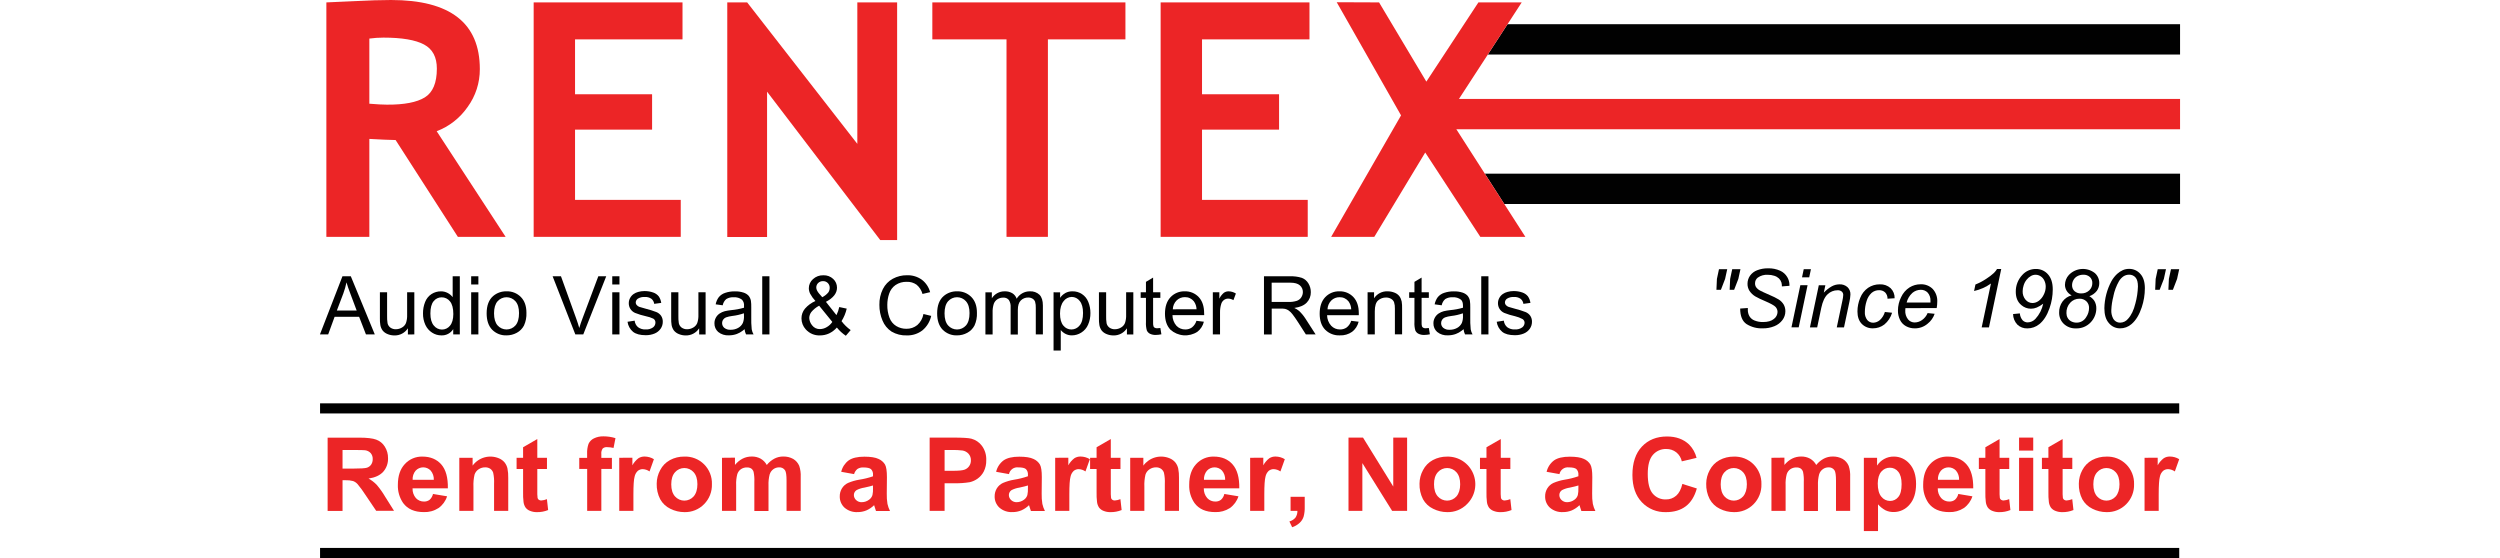
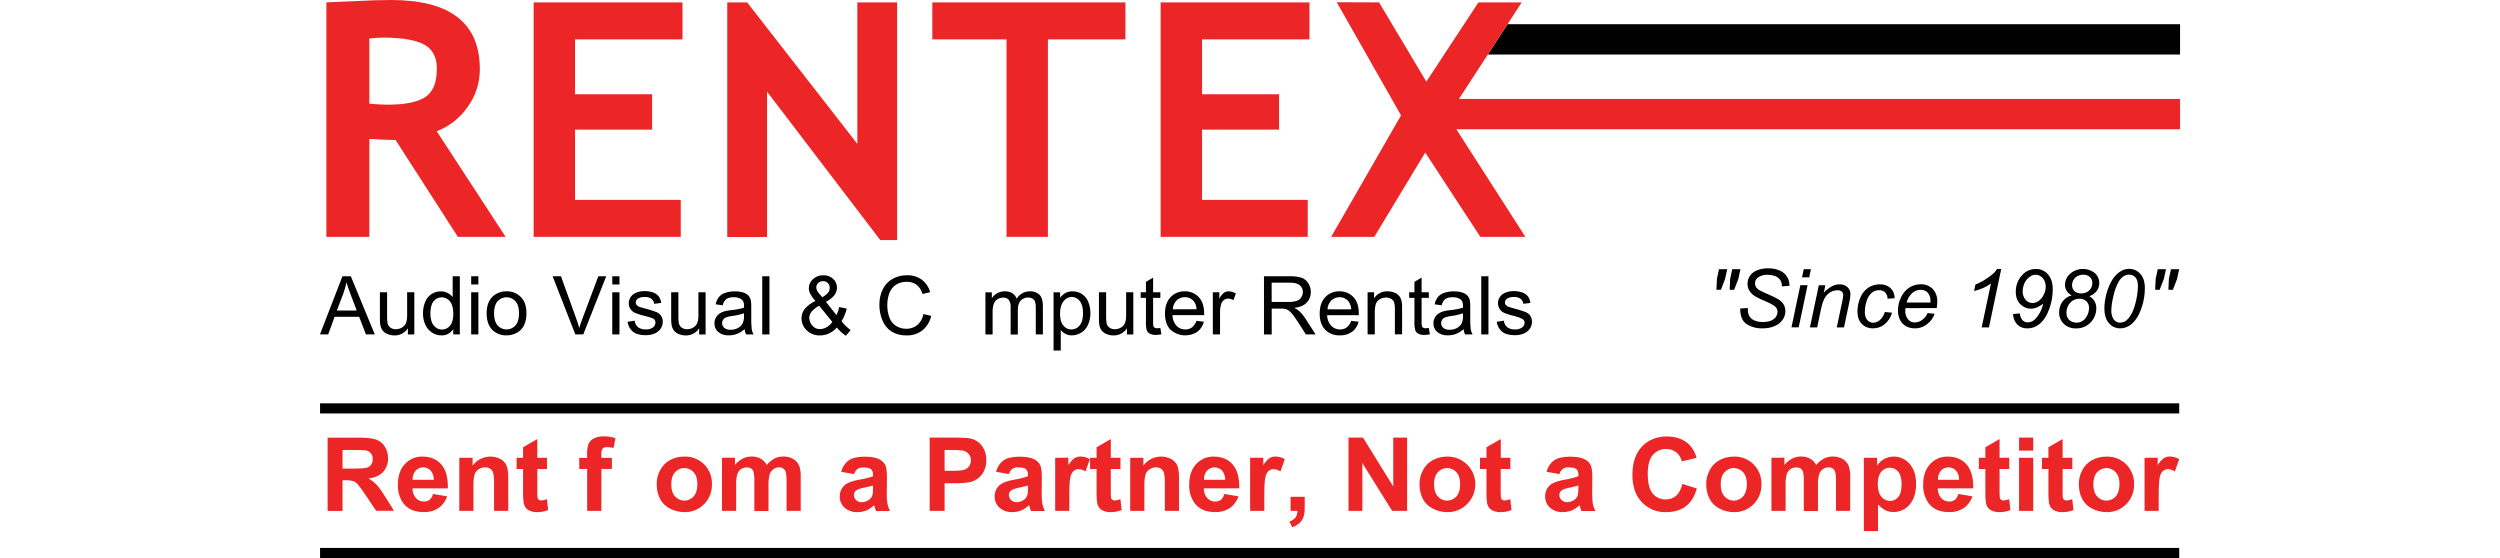
<svg xmlns="http://www.w3.org/2000/svg" width="336" height="75" viewBox="0 0 336 75" fill="none">
  <g clip-path="url(#clip0_1504_112428)">
    <path d="M199.962 7.332H293V3.256H202.611L199.962 7.332Z" fill="#010101" />
-     <path d="M202.175 27.415H293V23.343H199.562L202.175 27.415Z" fill="#010101" />
    <path d="M49.64 18.67C51.153 18.756 52.33 18.806 53.171 18.821L61.537 31.833H67.955L58.691 17.636C60.368 16.999 61.815 15.867 62.841 14.389C63.921 12.912 64.499 11.124 64.489 9.291C64.489 3.097 60.51 0 52.551 0C51.272 0 49.585 0.053 47.489 0.16C45.394 0.267 44.186 0.321 43.864 0.323V31.833H49.64V18.67ZM49.64 5.184C50.267 5.1 50.898 5.057 51.53 5.055C54.013 5.055 55.832 5.363 56.987 5.98C58.142 6.597 58.718 7.68 58.713 9.228C58.713 11.135 58.175 12.422 57.097 13.089C56.02 13.755 54.319 14.081 51.995 14.066C51.452 14.066 50.668 14.023 49.64 13.938V5.184Z" fill="#EC2526" />
    <path d="M91.493 26.864H77.286V17.422H87.641V12.669H77.286V5.292H91.729V0.323H71.724V31.833H91.493V26.864Z" fill="#EC2526" />
    <path d="M103.094 12.324L118.305 32.264H120.574V0.323H115.225V19.336L100.419 0.323H97.745V31.854H103.094V12.324Z" fill="#EC2526" />
    <path d="M135.275 31.833H140.838V5.292H151.258V0.323H125.306V5.292H135.275V31.833Z" fill="#EC2526" />
    <path d="M175.759 26.864H161.552V17.422H171.907V12.669H161.552V5.292H175.994V0.323H155.989V31.833H175.759V26.864Z" fill="#EC2526" />
    <path d="M202.611 3.256L204.516 0.323H198.698L191.701 10.97L185.346 0.323L179.656 0.3L188.3 15.508L178.908 31.833H184.706L191.551 20.498L198.954 31.833H205.01L202.175 27.415L199.562 23.344L195.733 17.375H293V13.299H196.081L199.962 7.332L202.611 3.256Z" fill="#EC2526" />
    <path d="M44.971 42.578H48.266L49.184 44.945H50.372L47.148 37.13H46.026L43 44.945H44.107L44.971 42.578ZM46.143 39.443C46.322 38.958 46.464 38.459 46.567 37.951C46.688 38.374 46.874 38.914 47.126 39.572L47.938 41.736H45.272L46.143 39.443Z" fill="#010101" />
    <path d="M55.685 44.945V39.283H54.718V42.316C54.735 42.692 54.681 43.068 54.56 43.424C54.453 43.68 54.262 43.891 54.02 44.024C53.773 44.172 53.49 44.25 53.202 44.25C52.943 44.259 52.687 44.184 52.473 44.035C52.276 43.891 52.138 43.679 52.087 43.44C52.035 43.105 52.015 42.767 52.026 42.429V39.283H51.059V42.792C51.05 43.094 51.07 43.397 51.119 43.695C51.165 43.952 51.267 44.196 51.418 44.408C51.588 44.624 51.812 44.79 52.067 44.891C52.364 45.019 52.685 45.084 53.009 45.083C53.368 45.092 53.723 45.008 54.04 44.84C54.357 44.671 54.626 44.424 54.821 44.121V44.954L55.685 44.945Z" fill="#010101" />
    <path d="M61.8 44.945V37.13H60.839V39.944C60.665 39.71 60.441 39.518 60.184 39.382C59.9 39.231 59.584 39.153 59.263 39.156C58.812 39.152 58.37 39.28 57.99 39.524C57.603 39.779 57.305 40.149 57.137 40.583C56.942 41.072 56.845 41.595 56.852 42.122C56.841 42.651 56.949 43.176 57.167 43.659C57.361 44.085 57.672 44.447 58.065 44.701C58.437 44.948 58.873 45.078 59.319 45.076C59.636 45.09 59.95 45.02 60.23 44.871C60.51 44.723 60.746 44.502 60.913 44.232V44.947L61.8 44.945ZM60.475 43.781C60.346 43.942 60.181 44.072 59.995 44.161C59.809 44.25 59.604 44.296 59.398 44.295C59.188 44.293 58.98 44.244 58.791 44.15C58.602 44.057 58.437 43.922 58.307 43.756C57.999 43.396 57.844 42.854 57.844 42.131C57.844 41.382 57.99 40.831 58.278 40.483C58.405 40.319 58.569 40.185 58.755 40.095C58.942 40.004 59.148 39.958 59.355 39.96C59.571 39.957 59.785 40.005 59.98 40.099C60.175 40.194 60.345 40.332 60.478 40.504C60.777 40.866 60.927 41.435 60.927 42.21C60.922 42.906 60.772 43.43 60.475 43.781Z" fill="#010101" />
    <path d="M64.294 37.13H63.326V38.233H64.294V37.13Z" fill="#010101" />
    <path d="M64.294 39.283H63.326V44.945H64.294V39.283Z" fill="#010101" />
    <path d="M65.405 42.115C65.405 43.069 65.651 43.801 66.143 44.311C66.396 44.566 66.699 44.765 67.032 44.897C67.366 45.028 67.723 45.088 68.081 45.074C68.562 45.077 69.036 44.958 69.459 44.726C69.869 44.506 70.205 44.167 70.422 43.753C70.667 43.215 70.78 42.625 70.752 42.034C70.752 41.131 70.503 40.426 70.004 39.919C69.754 39.665 69.453 39.466 69.122 39.334C68.791 39.202 68.436 39.141 68.081 39.154C67.425 39.136 66.786 39.359 66.285 39.784C65.698 40.289 65.405 41.066 65.405 42.115ZM66.877 40.488C67.028 40.318 67.213 40.182 67.42 40.089C67.626 39.995 67.851 39.947 68.077 39.947C68.304 39.947 68.528 39.995 68.735 40.089C68.941 40.182 69.126 40.318 69.277 40.488C69.597 40.849 69.757 41.379 69.757 42.079C69.757 42.821 69.598 43.373 69.279 43.738C69.129 43.908 68.944 44.045 68.737 44.139C68.53 44.232 68.305 44.281 68.078 44.281C67.851 44.281 67.627 44.232 67.42 44.139C67.213 44.045 67.028 43.908 66.877 43.738C66.559 43.377 66.399 42.834 66.399 42.111C66.399 41.387 66.559 40.846 66.877 40.488Z" fill="#010101" />
    <path d="M77.854 44.087C77.744 43.688 77.605 43.261 77.441 42.808L75.394 37.13H74.272L77.324 44.945H78.393L81.477 37.13H80.413L78.285 42.808C78.119 43.235 77.975 43.662 77.854 44.087Z" fill="#010101" />
    <path d="M83.255 39.283H82.288V44.945H83.255V39.283Z" fill="#010101" />
    <path d="M83.255 37.13H82.288V38.233H83.255V37.13Z" fill="#010101" />
    <path d="M87.763 44.006C87.473 44.207 87.124 44.302 86.773 44.275C86.405 44.297 86.041 44.19 85.745 43.97C85.489 43.748 85.328 43.435 85.296 43.097L84.339 43.246C84.409 43.776 84.675 44.259 85.085 44.6C85.474 44.901 86.039 45.051 86.779 45.051C87.192 45.059 87.601 44.982 87.983 44.825C88.312 44.69 88.595 44.462 88.797 44.169C88.979 43.903 89.077 43.588 89.078 43.266C89.091 42.975 89.012 42.688 88.853 42.444C88.694 42.219 88.474 42.044 88.218 41.941C87.751 41.761 87.272 41.61 86.786 41.49C86.312 41.361 86.027 41.28 85.931 41.244C85.787 41.193 85.659 41.105 85.561 40.987C85.483 40.893 85.441 40.775 85.442 40.653C85.445 40.551 85.472 40.451 85.522 40.361C85.571 40.272 85.642 40.197 85.727 40.14C86.013 39.967 86.345 39.888 86.678 39.915C86.989 39.895 87.297 39.982 87.552 40.161C87.76 40.328 87.894 40.572 87.924 40.838L88.869 40.709C88.829 40.395 88.715 40.095 88.537 39.834C88.342 39.591 88.082 39.41 87.787 39.312C87.409 39.178 87.01 39.114 86.609 39.12C86.326 39.118 86.045 39.157 85.774 39.236C85.554 39.293 85.346 39.388 85.159 39.515C84.96 39.654 84.797 39.838 84.683 40.052C84.566 40.267 84.506 40.508 84.508 40.752C84.505 41.02 84.578 41.284 84.719 41.513C84.87 41.749 85.087 41.937 85.343 42.052C85.821 42.243 86.314 42.394 86.818 42.503C87.16 42.57 87.492 42.679 87.808 42.828C87.895 42.881 87.968 42.956 88.018 43.046C88.067 43.136 88.092 43.237 88.09 43.34C88.093 43.47 88.065 43.598 88.008 43.714C87.951 43.83 87.867 43.93 87.763 44.006V44.006Z" fill="#010101" />
    <path d="M91.233 43.435C91.183 43.101 91.164 42.762 91.174 42.424V39.283H90.207V42.792C90.199 43.094 90.218 43.396 90.265 43.695C90.312 43.951 90.414 44.195 90.564 44.408C90.735 44.624 90.959 44.79 91.215 44.891C91.513 45.019 91.834 45.084 92.158 45.083C92.516 45.092 92.87 45.008 93.187 44.84C93.504 44.672 93.773 44.424 93.967 44.121V44.954H94.833V39.283H93.866V42.316C93.882 42.692 93.828 43.068 93.707 43.424C93.599 43.679 93.409 43.891 93.168 44.024C92.921 44.172 92.638 44.25 92.351 44.25C92.09 44.259 91.834 44.184 91.619 44.035C91.422 43.889 91.284 43.676 91.233 43.435V43.435Z" fill="#010101" />
    <path d="M98.266 41.682C97.977 41.713 97.69 41.761 97.406 41.826C97.159 41.892 96.924 41.998 96.71 42.14C96.503 42.282 96.332 42.471 96.212 42.693C96.084 42.925 96.018 43.186 96.021 43.451C96.015 43.671 96.057 43.889 96.144 44.091C96.232 44.293 96.362 44.472 96.526 44.618C96.935 44.944 97.451 45.105 97.972 45.069C98.335 45.071 98.697 45.008 99.038 44.882C99.416 44.728 99.766 44.511 100.073 44.241C100.093 44.484 100.159 44.721 100.266 44.94H101.276C101.156 44.731 101.073 44.502 101.031 44.263C100.974 43.701 100.953 43.136 100.969 42.571V41.298C100.977 41.002 100.961 40.707 100.921 40.413C100.874 40.175 100.771 39.95 100.621 39.759C100.437 39.56 100.205 39.413 99.947 39.33C99.564 39.205 99.162 39.146 98.76 39.159C98.32 39.151 97.883 39.219 97.467 39.36C97.134 39.465 96.838 39.663 96.612 39.931C96.396 40.217 96.251 40.55 96.187 40.903L97.132 41.032C97.192 40.705 97.361 40.408 97.613 40.192C97.916 40.01 98.268 39.926 98.621 39.953C99.015 39.924 99.406 40.039 99.723 40.278C99.824 40.389 99.901 40.52 99.949 40.662C99.996 40.805 100.012 40.957 99.996 41.106C99.996 41.14 99.996 41.224 99.996 41.357C99.431 41.521 98.852 41.63 98.266 41.682V41.682ZM99.992 42.456C100.008 42.783 99.955 43.11 99.835 43.415C99.697 43.699 99.473 43.931 99.195 44.078C98.891 44.244 98.549 44.328 98.203 44.322C97.895 44.344 97.591 44.253 97.346 44.065C97.191 43.933 97.09 43.749 97.06 43.548C97.031 43.346 97.076 43.141 97.186 42.97C97.28 42.83 97.412 42.721 97.568 42.657C97.841 42.561 98.124 42.497 98.412 42.465C98.947 42.404 99.474 42.283 99.983 42.104L99.992 42.456Z" fill="#010101" />
    <path d="M103.413 37.13H102.445V44.945H103.413V37.13Z" fill="#010101" />
    <path d="M108.187 41.483C107.881 41.85 107.715 42.314 107.718 42.792C107.72 43.339 107.925 43.866 108.293 44.268C108.533 44.538 108.829 44.75 109.161 44.89C109.492 45.03 109.851 45.094 110.21 45.078C110.631 45.082 111.048 44.991 111.431 44.814C111.827 44.622 112.181 44.353 112.473 44.022C112.819 44.448 113.226 44.819 113.68 45.126L114.331 44.363C113.862 44.029 113.447 43.625 113.101 43.164C113.427 42.646 113.663 42.076 113.799 41.479L112.794 41.267C112.718 41.644 112.592 42.01 112.419 42.354L111.005 40.567C111.997 40.042 112.493 39.408 112.493 38.664C112.494 38.443 112.45 38.224 112.362 38.021C112.273 37.818 112.144 37.636 111.981 37.486C111.804 37.322 111.596 37.194 111.37 37.109C111.143 37.026 110.902 36.987 110.661 36.997C110.145 36.979 109.643 37.165 109.263 37.516C109.088 37.668 108.948 37.855 108.852 38.066C108.756 38.278 108.706 38.507 108.706 38.739C108.71 38.993 108.771 39.243 108.883 39.47C109.077 39.828 109.315 40.16 109.593 40.456C109.054 40.688 108.573 41.039 108.187 41.483V41.483ZM109.961 38.035C110.047 37.951 110.15 37.886 110.262 37.843C110.374 37.8 110.494 37.78 110.614 37.784C110.733 37.78 110.852 37.801 110.962 37.845C111.073 37.889 111.174 37.955 111.258 38.04C111.342 38.124 111.408 38.225 111.452 38.337C111.496 38.448 111.516 38.567 111.512 38.687C111.513 38.906 111.448 39.12 111.326 39.301C111.101 39.569 110.825 39.788 110.513 39.944L110.082 39.45C109.971 39.321 109.876 39.179 109.801 39.026C109.743 38.907 109.71 38.777 109.707 38.644C109.705 38.531 109.726 38.417 109.77 38.312C109.813 38.208 109.878 38.113 109.961 38.035V38.035ZM109.034 41.946C109.325 41.59 109.686 41.298 110.093 41.086L111.864 43.266C111.675 43.554 111.42 43.792 111.121 43.961C110.851 44.129 110.541 44.221 110.223 44.23C110.016 44.24 109.809 44.199 109.62 44.11C109.432 44.021 109.268 43.887 109.144 43.72C108.914 43.441 108.78 43.095 108.762 42.733C108.77 42.449 108.865 42.174 109.034 41.946V41.946Z" fill="#010101" />
    <path d="M118.659 38.849C118.333 39.51 118.172 40.24 118.19 40.978C118.184 41.698 118.325 42.411 118.606 43.074C118.85 43.683 119.274 44.203 119.82 44.563C120.447 44.931 121.166 45.11 121.892 45.078C122.642 45.098 123.376 44.859 123.973 44.401C124.572 43.904 124.988 43.219 125.154 42.456L124.11 42.201C124.014 42.777 123.724 43.302 123.288 43.688C122.869 44.027 122.343 44.205 121.804 44.189C121.33 44.193 120.864 44.066 120.458 43.821C120.038 43.565 119.717 43.172 119.548 42.709C119.342 42.152 119.242 41.562 119.254 40.968C119.254 40.458 119.338 39.951 119.503 39.468C119.656 38.998 119.956 38.591 120.359 38.308C120.807 38.009 121.338 37.858 121.876 37.877C122.344 37.858 122.806 37.995 123.189 38.265C123.576 38.587 123.854 39.021 123.984 39.508L125.01 39.267C124.832 38.597 124.437 38.006 123.887 37.588C123.306 37.178 122.608 36.968 121.899 36.992C121.235 36.985 120.58 37.146 119.995 37.462C119.419 37.775 118.952 38.26 118.659 38.849Z" fill="#010101" />
-     <path d="M126.835 39.784C126.247 40.289 125.953 41.066 125.953 42.115C125.953 43.069 126.2 43.801 126.693 44.311C126.946 44.566 127.248 44.765 127.581 44.897C127.914 45.028 128.271 45.088 128.628 45.074C129.11 45.077 129.584 44.958 130.007 44.726C130.418 44.507 130.753 44.168 130.97 43.753C131.215 43.215 131.328 42.625 131.3 42.034C131.3 41.131 131.05 40.426 130.552 39.919C130.301 39.665 130.001 39.466 129.67 39.334C129.339 39.202 128.984 39.141 128.628 39.154C127.974 39.136 127.336 39.36 126.835 39.784ZM129.825 40.49C130.147 40.851 130.307 41.382 130.305 42.081C130.305 42.823 130.146 43.376 129.827 43.74C129.676 43.911 129.492 44.047 129.285 44.141C129.078 44.234 128.853 44.283 128.626 44.283C128.399 44.283 128.175 44.234 127.968 44.141C127.761 44.047 127.576 43.911 127.425 43.74C127.106 43.379 126.947 42.836 126.947 42.113C126.947 41.389 127.106 40.847 127.425 40.486C127.576 40.316 127.761 40.179 127.968 40.086C128.174 39.993 128.398 39.945 128.625 39.945C128.852 39.945 129.076 39.993 129.282 40.086C129.489 40.179 129.674 40.316 129.825 40.486V40.49Z" fill="#010101" />
    <path d="M140.164 44.945V41.059C140.164 40.411 140.014 39.931 139.715 39.621C139.54 39.457 139.333 39.331 139.107 39.251C138.881 39.171 138.641 39.138 138.402 39.154C138.048 39.153 137.7 39.244 137.391 39.418C137.083 39.592 136.824 39.843 136.64 40.147C136.538 39.844 136.336 39.586 136.067 39.416C135.755 39.231 135.397 39.141 135.035 39.154C134.68 39.148 134.33 39.236 134.02 39.409C133.729 39.571 133.483 39.804 133.304 40.086V39.292H132.44V44.954H133.407V42.02C133.391 41.62 133.443 41.22 133.562 40.838C133.655 40.578 133.832 40.358 134.065 40.213C134.292 40.072 134.553 39.999 134.819 40C134.965 39.987 135.111 40.008 135.246 40.064C135.381 40.12 135.5 40.208 135.594 40.321C135.771 40.608 135.853 40.943 135.83 41.28V44.958H136.797V41.655C136.797 41.072 136.929 40.649 137.194 40.384C137.326 40.253 137.482 40.15 137.654 40.082C137.826 40.014 138.011 39.981 138.195 39.987C138.399 39.983 138.6 40.036 138.775 40.14C138.931 40.234 139.051 40.378 139.116 40.549C139.192 40.818 139.223 41.098 139.21 41.377V44.945H140.164Z" fill="#010101" />
    <path d="M141.598 39.283V47.114H142.566V44.358C142.739 44.571 142.955 44.745 143.199 44.87C143.466 45.009 143.764 45.079 144.065 45.074C144.511 45.072 144.948 44.943 145.324 44.701C145.73 44.449 146.049 44.077 146.238 43.636C146.454 43.144 146.561 42.61 146.552 42.072C146.558 41.561 146.461 41.053 146.267 40.58C146.101 40.151 145.807 39.784 145.425 39.529C145.043 39.273 144.593 39.143 144.135 39.154C143.804 39.147 143.477 39.224 143.185 39.38C142.905 39.54 142.664 39.761 142.48 40.028V39.292L141.598 39.283ZM142.945 40.479C143.072 40.306 143.237 40.164 143.427 40.065C143.617 39.965 143.826 39.911 144.04 39.906C144.248 39.906 144.453 39.956 144.639 40.049C144.824 40.143 144.986 40.278 145.111 40.445C145.41 40.804 145.56 41.348 145.56 42.065C145.56 42.824 145.407 43.381 145.1 43.742C144.969 43.911 144.801 44.047 144.61 44.141C144.419 44.235 144.208 44.284 143.996 44.284C143.788 44.284 143.583 44.237 143.396 44.147C143.209 44.057 143.045 43.925 142.916 43.762C142.62 43.413 142.467 42.876 142.467 42.147C142.467 41.418 142.633 40.862 142.949 40.479H142.945Z" fill="#010101" />
    <path d="M150.658 44.024C150.411 44.172 150.129 44.25 149.841 44.25C149.581 44.26 149.325 44.184 149.111 44.035C148.914 43.891 148.775 43.679 148.723 43.44C148.673 43.105 148.654 42.767 148.665 42.429V39.283H147.697V42.792C147.689 43.094 147.708 43.396 147.756 43.695C147.803 43.951 147.904 44.195 148.054 44.408C148.225 44.624 148.45 44.79 148.705 44.891C149.003 45.019 149.324 45.084 149.648 45.083C150.006 45.092 150.361 45.008 150.678 44.84C150.995 44.671 151.264 44.424 151.459 44.121V44.954H152.319V39.283H151.352V42.316C151.369 42.692 151.315 43.068 151.194 43.424C151.087 43.678 150.898 43.889 150.658 44.024V44.024Z" fill="#010101" />
    <path d="M154.016 43.286C153.992 43.666 154.032 44.048 154.135 44.415C154.219 44.602 154.363 44.755 154.544 44.85C154.797 44.974 155.078 45.03 155.359 45.015C155.605 45.011 155.85 44.982 156.091 44.929L155.951 44.083C155.811 44.104 155.669 44.117 155.527 44.119C155.412 44.126 155.298 44.102 155.195 44.049C155.121 44.007 155.063 43.942 155.029 43.864C154.984 43.692 154.966 43.514 154.977 43.336V40.03H155.951V39.283H154.977V37.306L154.016 37.881V39.283H153.307V40.03H154.016V43.286Z" fill="#010101" />
    <path d="M161.835 42.104C161.835 41.169 161.593 40.444 161.108 39.928C160.868 39.674 160.577 39.473 160.255 39.34C159.933 39.207 159.586 39.143 159.238 39.154C158.88 39.141 158.524 39.205 158.192 39.341C157.861 39.477 157.562 39.683 157.316 39.944C156.821 40.471 156.573 41.21 156.573 42.162C156.573 43.083 156.818 43.799 157.307 44.309C157.796 44.748 158.415 45.013 159.069 45.065C159.722 45.116 160.375 44.95 160.926 44.593C161.364 44.256 161.673 43.778 161.801 43.239L160.802 43.117C160.696 43.465 160.488 43.773 160.205 44.002C159.944 44.189 159.629 44.287 159.307 44.279C159.085 44.285 158.864 44.244 158.658 44.158C158.452 44.073 158.267 43.945 158.113 43.783C157.769 43.388 157.579 42.88 157.581 42.354H161.846C161.833 42.246 161.835 42.16 161.835 42.104ZM157.626 41.571C157.638 41.126 157.817 40.703 158.129 40.386C158.276 40.239 158.451 40.123 158.644 40.046C158.837 39.968 159.044 39.931 159.251 39.935C159.48 39.929 159.707 39.975 159.915 40.072C160.123 40.168 160.306 40.311 160.45 40.49C160.678 40.802 160.805 41.176 160.816 41.562L157.626 41.571Z" fill="#010101" />
    <path d="M163.004 39.283V44.945H163.972V41.975C163.967 41.593 164.022 41.212 164.134 40.847C164.195 40.638 164.321 40.455 164.493 40.323C164.657 40.198 164.857 40.132 165.063 40.134C165.313 40.138 165.558 40.21 165.772 40.341L166.104 39.45C165.808 39.262 165.465 39.159 165.114 39.154C164.893 39.154 164.676 39.22 164.493 39.346C164.233 39.563 164.023 39.834 163.878 40.14V39.283H163.004Z" fill="#010101" />
    <path d="M176.174 39.267C176.178 38.85 176.064 38.441 175.847 38.087C175.647 37.747 175.338 37.485 174.971 37.344C174.454 37.182 173.912 37.111 173.371 37.134H169.878V44.949H170.919V41.474H172.129C172.323 41.468 172.517 41.48 172.709 41.512C172.878 41.554 173.039 41.624 173.184 41.72C173.387 41.865 173.566 42.041 173.714 42.241C173.912 42.49 174.163 42.851 174.466 43.318L175.508 44.945H176.819L175.449 42.817C175.205 42.436 174.915 42.087 174.585 41.779C174.393 41.621 174.181 41.489 173.954 41.388C174.71 41.286 175.269 41.044 175.631 40.664C175.809 40.478 175.948 40.26 176.041 40.02C176.134 39.78 176.18 39.524 176.174 39.267ZM174.89 39.967C174.745 40.188 174.529 40.353 174.278 40.436C173.914 40.547 173.535 40.597 173.155 40.583H170.911V37.992H173.42C174.004 37.992 174.431 38.111 174.702 38.351C174.831 38.462 174.935 38.6 175.005 38.757C175.075 38.913 175.109 39.082 175.106 39.253C175.106 39.506 175.031 39.753 174.89 39.962V39.967Z" fill="#010101" />
    <path d="M180.08 45.074C180.666 45.1 181.245 44.931 181.725 44.593C182.163 44.256 182.472 43.778 182.601 43.239L181.602 43.117C181.494 43.465 181.287 43.773 181.005 44.002C180.743 44.189 180.428 44.286 180.107 44.279C179.884 44.285 179.663 44.244 179.457 44.158C179.252 44.073 179.066 43.945 178.913 43.783C178.561 43.392 178.364 42.886 178.358 42.359H182.623C182.623 42.246 182.623 42.16 182.623 42.104C182.623 41.169 182.382 40.444 181.898 39.928C181.658 39.674 181.368 39.473 181.046 39.34C180.723 39.206 180.377 39.143 180.028 39.154C179.67 39.141 179.314 39.205 178.982 39.341C178.65 39.477 178.351 39.683 178.105 39.944C177.611 40.471 177.364 41.21 177.364 42.162C177.364 43.083 177.608 43.798 178.098 44.309C178.357 44.568 178.667 44.77 179.009 44.901C179.35 45.033 179.715 45.092 180.08 45.074V45.074ZM178.917 40.395C179.064 40.248 179.24 40.132 179.433 40.055C179.625 39.977 179.832 39.94 180.04 39.944C180.268 39.938 180.496 39.984 180.703 40.081C180.911 40.177 181.094 40.32 181.238 40.499C181.465 40.811 181.593 41.185 181.604 41.571H178.417C178.43 41.13 178.609 40.71 178.917 40.395Z" fill="#010101" />
    <path d="M183.804 39.283V44.945H184.772V41.853C184.772 41.127 184.92 40.635 185.221 40.375C185.516 40.117 185.896 39.978 186.287 39.987C186.523 39.981 186.756 40.042 186.96 40.161C187.141 40.261 187.282 40.42 187.36 40.612C187.449 40.896 187.488 41.193 187.474 41.49V44.934H188.442V41.463C188.451 41.151 188.433 40.839 188.388 40.531C188.337 40.276 188.235 40.035 188.087 39.822C187.919 39.604 187.695 39.437 187.438 39.339C187.138 39.214 186.816 39.151 186.491 39.154C186.134 39.138 185.778 39.215 185.46 39.379C185.141 39.543 184.871 39.787 184.675 40.089V39.283H183.804Z" fill="#010101" />
    <path d="M190.101 37.881V39.283H189.392V40.03H190.101V43.286C190.077 43.666 190.117 44.048 190.22 44.415C190.305 44.601 190.448 44.754 190.628 44.85C190.883 44.974 191.164 45.031 191.446 45.015C191.691 45.011 191.935 44.982 192.175 44.929L192.036 44.083C191.895 44.105 191.754 44.117 191.612 44.119C191.497 44.126 191.383 44.102 191.282 44.049C191.208 44.007 191.149 43.942 191.113 43.864C191.069 43.692 191.053 43.513 191.064 43.336V40.03H192.036V39.283H191.064V37.306L190.101 37.881Z" fill="#010101" />
    <path d="M194.9 41.682C194.611 41.712 194.324 41.761 194.04 41.826C193.793 41.892 193.558 41.998 193.344 42.14C193.136 42.281 192.964 42.471 192.844 42.693C192.715 42.924 192.65 43.186 192.653 43.451C192.647 43.671 192.689 43.889 192.776 44.091C192.863 44.292 192.994 44.472 193.158 44.618C193.567 44.944 194.083 45.104 194.604 45.069C194.967 45.072 195.329 45.008 195.67 44.882C196.048 44.728 196.398 44.512 196.705 44.241C196.726 44.484 196.792 44.721 196.898 44.94H197.908C197.789 44.73 197.706 44.501 197.663 44.263C197.608 43.701 197.588 43.136 197.603 42.571V41.298C197.61 41.002 197.594 40.706 197.553 40.413C197.507 40.174 197.404 39.95 197.252 39.759C197.068 39.56 196.836 39.413 196.579 39.33C196.196 39.205 195.794 39.147 195.392 39.159C194.952 39.151 194.513 39.219 194.096 39.359C193.763 39.465 193.467 39.663 193.241 39.931C193.027 40.218 192.882 40.55 192.817 40.903L193.764 41.032C193.823 40.704 193.992 40.408 194.244 40.192C194.548 40.01 194.9 39.926 195.252 39.953C195.646 39.924 196.037 40.039 196.352 40.278C196.536 40.438 196.626 40.714 196.626 41.106C196.626 41.14 196.626 41.224 196.626 41.357C196.063 41.521 195.484 41.63 194.9 41.682ZM196.624 42.456C196.641 42.783 196.588 43.11 196.469 43.415C196.329 43.697 196.106 43.929 195.829 44.078C195.524 44.244 195.182 44.328 194.835 44.322C194.527 44.344 194.222 44.253 193.977 44.065C193.884 43.987 193.81 43.889 193.759 43.779C193.709 43.668 193.684 43.548 193.686 43.426C193.685 43.266 193.731 43.109 193.818 42.975C193.912 42.835 194.044 42.725 194.2 42.661C194.473 42.566 194.756 42.502 195.044 42.469C195.579 42.409 196.106 42.288 196.615 42.108L196.624 42.456Z" fill="#010101" />
    <path d="M200.047 37.13H199.08V44.945H200.047V37.13Z" fill="#010101" />
    <path d="M204.581 44.006C204.292 44.207 203.942 44.302 203.592 44.275C203.224 44.297 202.86 44.19 202.563 43.97C202.308 43.748 202.147 43.435 202.114 43.097L201.158 43.246C201.228 43.776 201.494 44.259 201.903 44.6C202.292 44.907 202.855 45.051 203.598 45.051C204.01 45.059 204.42 44.982 204.801 44.825C205.131 44.69 205.414 44.462 205.616 44.169C205.798 43.903 205.896 43.588 205.897 43.266C205.909 42.975 205.831 42.688 205.672 42.444C205.513 42.219 205.293 42.044 205.037 41.941C204.57 41.761 204.091 41.61 203.605 41.49C203.131 41.361 202.846 41.28 202.75 41.244C202.605 41.193 202.477 41.105 202.379 40.987C202.302 40.893 202.26 40.775 202.26 40.653C202.263 40.551 202.291 40.451 202.341 40.361C202.39 40.272 202.461 40.197 202.545 40.14C202.831 39.967 203.164 39.888 203.497 39.915C203.808 39.895 204.115 39.982 204.37 40.161C204.579 40.328 204.713 40.572 204.743 40.838L205.69 40.709C205.648 40.395 205.534 40.095 205.356 39.834C205.161 39.591 204.901 39.41 204.606 39.312C204.228 39.178 203.829 39.114 203.428 39.12C203.145 39.118 202.864 39.157 202.593 39.236C202.373 39.292 202.165 39.387 201.978 39.515C201.779 39.654 201.616 39.838 201.502 40.052C201.385 40.267 201.325 40.508 201.327 40.752C201.324 41.02 201.397 41.284 201.538 41.513C201.689 41.75 201.906 41.937 202.162 42.052C202.64 42.243 203.133 42.394 203.636 42.503C203.979 42.586 204.31 42.712 204.622 42.878C204.71 42.931 204.782 43.006 204.832 43.096C204.882 43.186 204.907 43.287 204.905 43.39C204.9 43.511 204.869 43.629 204.813 43.735C204.757 43.842 204.678 43.935 204.581 44.006V44.006Z" fill="#010101" />
    <path d="M232.531 37.486L232.466 38.949H233.067L233.633 37.486L233.916 36.182H232.809L232.531 37.486Z" fill="#010101" />
    <path d="M232.138 36.182H231.031L230.753 37.486L230.688 38.949H231.29L231.853 37.486L232.138 36.182Z" fill="#010101" />
    <path d="M233.88 41.469C233.88 42.471 234.163 43.166 234.731 43.553C235.384 43.962 236.145 44.164 236.915 44.13C237.453 44.14 237.987 44.04 238.486 43.837C238.914 43.666 239.287 43.379 239.564 43.009C239.817 42.671 239.954 42.26 239.954 41.837C239.959 41.522 239.882 41.211 239.73 40.935C239.565 40.661 239.339 40.429 239.07 40.258C238.694 40.034 238.302 39.839 237.898 39.673C237.198 39.366 236.755 39.163 236.571 39.059C236.358 38.954 236.172 38.799 236.028 38.608C235.927 38.456 235.875 38.276 235.878 38.093C235.873 37.944 235.903 37.795 235.966 37.66C236.029 37.525 236.124 37.406 236.241 37.315C236.633 37.035 237.109 36.9 237.588 36.931C237.888 36.927 238.187 36.973 238.473 37.067C238.704 37.138 238.916 37.261 239.094 37.425C239.247 37.58 239.361 37.769 239.427 37.976C239.472 38.145 239.491 38.319 239.485 38.493L240.502 38.412C240.502 38.337 240.502 38.285 240.502 38.254C240.492 37.893 240.389 37.542 240.203 37.234C239.98 36.856 239.645 36.558 239.245 36.381C238.734 36.154 238.18 36.045 237.622 36.062C237.128 36.054 236.636 36.141 236.174 36.317C235.782 36.459 235.443 36.718 235.2 37.058C234.979 37.377 234.862 37.757 234.865 38.145C234.86 38.473 234.948 38.796 235.119 39.075C235.322 39.382 235.589 39.64 235.902 39.831C236.311 40.063 236.735 40.267 237.171 40.443C237.97 40.786 238.459 41.054 238.639 41.255C238.808 41.44 238.902 41.681 238.901 41.932C238.896 42.117 238.848 42.297 238.762 42.46C238.675 42.623 238.553 42.764 238.403 42.871C238.072 43.143 237.592 43.28 236.962 43.282C236.569 43.292 236.178 43.222 235.813 43.076C235.522 42.967 235.278 42.762 235.119 42.494C234.978 42.241 234.906 41.956 234.908 41.666V41.395L233.88 41.469Z" fill="#010101" />
    <path d="M242.192 37.274H243.158L243.389 36.182H242.421L242.192 37.274Z" fill="#010101" />
    <path d="M240.773 43.997H241.745L242.937 38.335H241.965L240.773 43.997Z" fill="#010101" />
    <path d="M244.448 38.335L243.254 44.006H244.228L244.78 41.373C244.964 40.509 245.25 39.9 245.638 39.545C245.996 39.201 246.472 39.009 246.967 39.01C247.171 38.995 247.374 39.058 247.535 39.186C247.598 39.242 247.648 39.312 247.682 39.39C247.715 39.468 247.732 39.552 247.73 39.637C247.718 39.898 247.681 40.158 247.618 40.411L246.861 44.006H247.833L248.558 40.578C248.634 40.253 248.681 39.921 248.697 39.587C248.706 39.403 248.676 39.218 248.608 39.046C248.539 38.874 248.435 38.718 248.302 38.59C248.003 38.327 247.613 38.192 247.216 38.215C246.859 38.218 246.508 38.31 246.195 38.482C245.796 38.71 245.434 38.996 245.119 39.33L245.328 38.344L244.448 38.335Z" fill="#010101" />
    <path d="M251.537 39.369C251.82 39.125 252.181 38.995 252.552 39.001C252.701 38.995 252.85 39.018 252.99 39.071C253.13 39.123 253.258 39.203 253.367 39.305C253.473 39.417 253.555 39.55 253.609 39.694C253.663 39.839 253.688 39.993 253.681 40.147L254.637 40.084C254.646 39.833 254.603 39.583 254.51 39.35C254.417 39.117 254.277 38.906 254.099 38.73C253.701 38.372 253.178 38.187 252.644 38.215C252.085 38.208 251.537 38.37 251.073 38.682C250.593 39.018 250.223 39.489 250.011 40.037C249.768 40.614 249.642 41.233 249.641 41.86C249.641 42.573 249.834 43.131 250.22 43.528C250.416 43.727 250.651 43.882 250.911 43.985C251.17 44.088 251.447 44.136 251.726 44.126C252.28 44.132 252.82 43.951 253.259 43.611C253.755 43.201 254.117 42.651 254.298 42.032L253.327 41.93C253.207 42.348 252.974 42.725 252.653 43.018C252.405 43.239 252.087 43.366 251.755 43.374C251.604 43.376 251.455 43.344 251.318 43.282C251.18 43.219 251.058 43.126 250.961 43.011C250.722 42.701 250.607 42.313 250.637 41.923C250.638 41.435 250.714 40.95 250.864 40.486C250.983 40.059 251.216 39.672 251.537 39.369V39.369Z" fill="#010101" />
    <path d="M260.292 41.406C260.341 41.125 260.367 40.839 260.368 40.553C260.385 40.241 260.339 39.928 260.235 39.633C260.13 39.338 259.968 39.067 259.758 38.836C259.544 38.623 259.288 38.457 259.007 38.349C258.726 38.24 258.426 38.192 258.126 38.206C257.6 38.205 257.084 38.352 256.637 38.631C256.149 38.947 255.76 39.396 255.515 39.926C255.233 40.486 255.085 41.104 255.084 41.731C255.076 42.168 255.171 42.6 255.36 42.993C255.534 43.352 255.816 43.648 256.166 43.839C256.523 44.034 256.923 44.134 257.329 44.13C257.969 44.144 258.591 43.919 259.077 43.501C259.512 43.16 259.838 42.698 260.016 42.174L259.071 42.077C258.915 42.456 258.654 42.782 258.319 43.015C258.031 43.221 257.688 43.334 257.335 43.34C257.164 43.342 256.995 43.305 256.839 43.232C256.684 43.16 256.547 43.053 256.438 42.921C256.17 42.577 256.038 42.145 256.069 41.709C256.07 41.609 256.077 41.51 256.09 41.411L260.292 41.406ZM257.012 39.375C257.328 39.101 257.731 38.95 258.148 38.949C258.323 38.943 258.498 38.975 258.66 39.042C258.822 39.109 258.968 39.209 259.089 39.337C259.35 39.645 259.481 40.043 259.454 40.447C259.454 40.49 259.454 40.562 259.454 40.662H256.251C256.371 40.17 256.635 39.725 257.008 39.384L257.012 39.375Z" fill="#010101" />
    <path d="M267.315 44.006L268.965 36.157H268.4C268.284 36.345 268.147 36.519 267.991 36.676C267.663 36.978 267.308 37.249 266.932 37.486C266.481 37.785 266.001 38.036 265.5 38.238L265.315 39.111C266.131 38.932 266.902 38.59 267.583 38.105L266.337 44.006H267.315Z" fill="#010101" />
    <path d="M272.517 43.329C272.392 43.33 272.268 43.306 272.152 43.258C272.036 43.211 271.931 43.14 271.843 43.051C271.621 42.79 271.489 42.463 271.468 42.12L270.555 42.21C270.563 42.74 270.771 43.248 271.136 43.632C271.316 43.802 271.527 43.934 271.759 44.02C271.99 44.107 272.236 44.146 272.483 44.135C273.064 44.138 273.628 43.938 274.079 43.571C274.661 43.107 275.121 42.389 275.459 41.415C275.744 40.607 275.889 39.756 275.89 38.899C275.89 38.025 275.676 37.348 275.246 36.868C275.044 36.636 274.794 36.452 274.514 36.328C274.234 36.204 273.93 36.144 273.623 36.15C273.277 36.145 272.934 36.215 272.618 36.355C272.301 36.495 272.019 36.703 271.789 36.963C271.218 37.573 270.907 38.382 270.921 39.22C270.921 39.996 271.17 40.594 271.673 41.009C272.03 41.321 272.488 41.492 272.961 41.49C273.228 41.49 273.492 41.437 273.738 41.334C274.047 41.198 274.339 41.025 274.606 40.817C274.45 41.576 274.091 42.278 273.569 42.848C273.436 42.997 273.274 43.116 273.093 43.198C272.911 43.281 272.715 43.326 272.517 43.329V43.329ZM273.978 40.456C273.744 40.626 273.465 40.721 273.177 40.727C272.998 40.727 272.822 40.689 272.661 40.614C272.499 40.538 272.355 40.428 272.24 40.291C271.964 39.966 271.823 39.546 271.845 39.118C271.851 38.859 271.895 38.603 271.976 38.358C272.058 38.081 272.193 37.824 272.373 37.599C272.531 37.395 272.728 37.224 272.952 37.098C273.148 36.982 273.373 36.923 273.601 36.927C273.828 36.931 274.051 36.998 274.243 37.121C274.467 37.259 274.646 37.461 274.757 37.701C274.883 37.959 274.948 38.243 274.945 38.531C274.943 38.92 274.845 39.302 274.66 39.644C274.504 39.964 274.272 40.242 273.985 40.452L273.978 40.456Z" fill="#010101" />
    <path d="M277.197 40.535C276.892 40.964 276.734 41.482 276.748 42.009C276.742 42.292 276.794 42.574 276.902 42.835C277.011 43.097 277.172 43.333 277.376 43.528C277.594 43.732 277.849 43.891 278.127 43.995C278.406 44.099 278.702 44.147 278.999 44.135C279.371 44.151 279.742 44.086 280.086 43.945C280.431 43.803 280.741 43.589 280.995 43.316C281.477 42.813 281.746 42.141 281.745 41.443C281.753 41.089 281.662 40.74 281.482 40.436C281.307 40.179 281.077 39.966 280.809 39.811C281.209 39.672 281.56 39.419 281.819 39.082C282.032 38.782 282.145 38.422 282.142 38.053C282.146 37.797 282.094 37.544 281.991 37.31C281.888 37.076 281.736 36.868 281.545 36.699C281.033 36.299 280.392 36.105 279.746 36.153C279.099 36.202 278.494 36.491 278.048 36.963C277.721 37.321 277.537 37.788 277.531 38.274C277.532 38.559 277.61 38.838 277.756 39.082C277.919 39.346 278.152 39.559 278.429 39.698C277.933 39.823 277.497 40.119 277.197 40.535ZM278.66 37.656C278.781 37.427 278.967 37.239 279.195 37.119C279.437 36.987 279.709 36.919 279.985 36.922C280.148 36.912 280.311 36.935 280.465 36.988C280.619 37.041 280.761 37.125 280.883 37.234C280.991 37.338 281.075 37.464 281.131 37.603C281.188 37.742 281.214 37.892 281.208 38.042C281.212 38.226 281.176 38.41 281.105 38.58C281.033 38.75 280.927 38.904 280.793 39.03C280.648 39.166 280.477 39.272 280.291 39.341C280.105 39.41 279.907 39.442 279.709 39.434C279.381 39.453 279.059 39.343 278.811 39.127C278.702 39.024 278.617 38.898 278.561 38.759C278.505 38.619 278.479 38.469 278.485 38.319C278.489 38.087 278.549 37.859 278.66 37.656V37.656ZM278.236 40.687C278.392 40.514 278.584 40.376 278.797 40.283C279.01 40.19 279.241 40.144 279.473 40.147C279.645 40.139 279.816 40.166 279.977 40.225C280.138 40.285 280.286 40.377 280.411 40.495C280.529 40.61 280.622 40.748 280.683 40.901C280.745 41.054 280.774 41.219 280.768 41.384C280.769 41.828 280.634 42.262 280.382 42.627C280.251 42.852 280.064 43.037 279.84 43.166C279.615 43.296 279.361 43.363 279.103 43.363C278.846 43.368 278.593 43.307 278.366 43.187C278.163 43.08 277.996 42.915 277.886 42.713C277.783 42.521 277.729 42.306 277.729 42.088C277.707 41.572 277.889 41.068 278.236 40.687V40.687Z" fill="#010101" />
    <path d="M284.932 44.13C285.498 44.135 286.046 43.932 286.474 43.559C287.063 43.058 287.521 42.306 287.85 41.303C288.127 40.477 288.269 39.611 288.27 38.739C288.27 37.9 288.068 37.258 287.664 36.814C287.477 36.597 287.246 36.425 286.986 36.308C286.725 36.191 286.443 36.133 286.158 36.137C285.869 36.133 285.582 36.189 285.316 36.302C285.034 36.429 284.775 36.601 284.546 36.809C284.246 37.089 283.99 37.412 283.787 37.769C283.182 38.892 282.853 40.145 282.827 41.422C282.827 42.301 283.03 42.97 283.437 43.428C283.619 43.65 283.847 43.828 284.106 43.949C284.365 44.07 284.647 44.132 284.932 44.13V44.13ZM284.034 39.822C284.177 39.109 284.432 38.423 284.791 37.791C284.951 37.519 285.17 37.288 285.433 37.114C285.652 36.985 285.902 36.917 286.156 36.918C286.317 36.912 286.478 36.942 286.626 37.006C286.775 37.071 286.907 37.168 287.013 37.29C287.238 37.541 287.339 37.945 287.339 38.507C287.314 39.269 287.201 40.027 287.002 40.763C286.779 41.681 286.445 42.378 286.001 42.855C285.876 43.009 285.72 43.134 285.543 43.222C285.366 43.309 285.172 43.358 284.975 43.363C284.777 43.37 284.581 43.322 284.409 43.223C284.238 43.124 284.097 42.979 284.003 42.803C283.823 42.456 283.739 42.066 283.76 41.675C283.785 41.049 283.879 40.427 284.041 39.822H284.034Z" fill="#010101" />
    <path d="M292.885 36.182H291.779L291.498 37.486L291.433 38.949H292.037L292.6 37.486L292.885 36.182Z" fill="#010101" />
    <path d="M291.108 36.182H289.999L289.72 37.486L289.655 38.949H290.257L290.823 37.486L291.108 36.182Z" fill="#010101" />
    <path d="M52.152 61.575C52.161 61.028 52.01 60.491 51.719 60.029C51.451 59.592 51.044 59.26 50.565 59.086C50.085 58.907 49.312 58.819 48.253 58.819H44.033V68.67H46.037V64.542H46.444C46.784 64.527 47.125 64.565 47.454 64.653C47.684 64.739 47.891 64.88 48.055 65.064C48.438 65.522 48.792 66.006 49.113 66.51L50.56 68.654H52.958L51.755 66.743C51.422 66.176 51.041 65.641 50.614 65.143C50.296 64.816 49.931 64.538 49.532 64.317C50.403 64.19 51.058 63.889 51.496 63.414C51.944 62.91 52.179 62.25 52.152 61.575ZM49.885 62.441C49.748 62.639 49.55 62.785 49.321 62.859C49.083 62.938 48.482 62.978 47.526 62.978H46.037V60.48H47.609C48.421 60.48 48.909 60.492 49.072 60.514C49.361 60.549 49.629 60.687 49.826 60.902C50.011 61.127 50.106 61.412 50.093 61.703C50.101 61.965 50.028 62.223 49.885 62.441Z" fill="#EC2526" />
    <path d="M59.306 62.416C58.686 61.717 57.841 61.366 56.771 61.365C56.329 61.353 55.889 61.437 55.481 61.611C55.073 61.784 54.707 62.044 54.408 62.371C53.785 63.039 53.474 63.965 53.474 65.149C53.439 66.025 53.689 66.889 54.185 67.609C54.784 68.42 55.71 68.826 56.962 68.826C57.66 68.852 58.348 68.663 58.935 68.284C59.481 67.898 59.886 67.343 60.089 66.704L58.195 66.388C58.128 66.688 57.971 66.96 57.746 67.167C57.53 67.332 57.264 67.418 56.994 67.408C56.788 67.413 56.584 67.375 56.395 67.294C56.206 67.214 56.036 67.095 55.896 66.944C55.587 66.58 55.427 66.112 55.447 65.635H60.192C60.219 64.192 59.924 63.119 59.306 62.416ZM55.458 64.484C55.43 64.039 55.573 63.601 55.858 63.261C55.986 63.12 56.141 63.008 56.314 62.931C56.487 62.854 56.674 62.812 56.863 62.81C57.052 62.808 57.24 62.845 57.415 62.919C57.589 62.992 57.747 63.101 57.878 63.238C58.171 63.584 58.324 64.029 58.305 64.484H55.458Z" fill="#EC2526" />
    <path d="M61.73 61.527V68.663H63.631V65.431C63.606 64.88 63.655 64.329 63.777 63.791C63.872 63.499 64.061 63.249 64.316 63.08C64.58 62.899 64.894 62.805 65.214 62.812C65.452 62.803 65.687 62.868 65.887 62.999C66.072 63.128 66.21 63.313 66.282 63.527C66.389 64.017 66.43 64.52 66.403 65.021V68.663H68.307V64.229C68.319 63.803 68.284 63.376 68.202 62.958C68.136 62.67 68.009 62.4 67.829 62.166C67.62 61.91 67.348 61.712 67.041 61.591C66.429 61.337 65.749 61.295 65.111 61.474C64.473 61.653 63.913 62.041 63.519 62.577V61.527H61.73Z" fill="#EC2526" />
    <path d="M70.303 60.11V61.527H69.43V63.033H70.303V66.145C70.291 66.589 70.311 67.033 70.364 67.474C70.396 67.737 70.489 67.988 70.633 68.21C70.788 68.415 70.998 68.572 71.239 68.661C71.534 68.779 71.849 68.838 72.166 68.832C72.681 68.841 73.192 68.745 73.67 68.55L73.506 67.086C73.262 67.186 73.004 67.247 72.741 67.266C72.626 67.27 72.514 67.237 72.42 67.171C72.337 67.116 72.277 67.031 72.251 66.934C72.214 66.596 72.201 66.255 72.213 65.914V63.033H73.513V61.527H72.213V59.007L70.303 60.11Z" fill="#EC2526" />
    <path d="M80.995 60.288C81.075 60.217 81.169 60.163 81.271 60.13C81.373 60.097 81.481 60.086 81.587 60.097C81.881 60.099 82.174 60.134 82.46 60.203L82.719 58.887C82.203 58.726 81.667 58.645 81.127 58.645C80.673 58.628 80.222 58.724 79.814 58.923C79.501 59.074 79.25 59.329 79.102 59.645C78.951 60.08 78.886 60.54 78.909 60.999V61.536H77.852V63.021H78.916V68.663H80.82V63.021H82.24V61.536H80.82V61.033C80.787 60.772 80.85 60.508 80.995 60.288V60.288Z" fill="#EC2526" />
-     <path d="M83.226 61.527V68.663H85.13V66.461C85.13 65.246 85.181 64.448 85.289 64.068C85.349 63.766 85.501 63.49 85.725 63.279C85.917 63.128 86.154 63.048 86.398 63.053C86.721 63.068 87.032 63.175 87.296 63.362L87.886 61.715C87.508 61.484 87.076 61.361 86.634 61.358C86.343 61.352 86.057 61.431 85.81 61.584C85.475 61.839 85.196 62.162 84.993 62.532V61.516L83.226 61.527Z" fill="#EC2526" />
    <path d="M90.097 68.379C90.682 68.674 91.328 68.829 91.983 68.83C92.473 68.844 92.961 68.756 93.417 68.572C93.872 68.388 94.285 68.112 94.629 67.76C94.977 67.408 95.25 66.989 95.431 66.527C95.612 66.065 95.697 65.571 95.682 65.075C95.699 64.581 95.614 64.089 95.433 63.629C95.251 63.169 94.978 62.752 94.629 62.404C94.28 62.056 93.863 61.784 93.405 61.605C92.946 61.426 92.456 61.344 91.965 61.365C91.298 61.356 90.641 61.516 90.052 61.83C89.484 62.135 89.022 62.608 88.728 63.184C88.424 63.742 88.263 64.367 88.261 65.003C88.239 65.727 88.399 66.445 88.728 67.09C89.038 67.654 89.517 68.105 90.097 68.379V68.379ZM90.723 63.468C90.88 63.29 91.073 63.148 91.289 63.05C91.504 62.953 91.738 62.902 91.975 62.902C92.211 62.902 92.445 62.953 92.661 63.05C92.877 63.148 93.069 63.29 93.226 63.468C93.563 63.843 93.731 64.38 93.731 65.079C93.731 65.779 93.563 66.326 93.226 66.72C93.069 66.897 92.876 67.039 92.66 67.136C92.445 67.234 92.211 67.284 91.975 67.284C91.738 67.284 91.505 67.234 91.289 67.136C91.073 67.039 90.881 66.897 90.723 66.72C90.385 66.343 90.216 65.8 90.216 65.093C90.216 64.389 90.384 63.845 90.723 63.47V63.468Z" fill="#EC2526" />
    <path d="M97.036 61.527V68.663H98.939V65.197C98.916 64.701 98.967 64.205 99.092 63.725C99.179 63.45 99.356 63.211 99.595 63.048C99.83 62.895 100.106 62.816 100.387 62.823C100.59 62.812 100.792 62.863 100.966 62.969C101.118 63.081 101.229 63.239 101.283 63.421C101.372 63.862 101.406 64.314 101.384 64.764V68.674H103.287V65.237C103.267 64.74 103.319 64.243 103.442 63.762C103.528 63.475 103.706 63.226 103.949 63.053C104.169 62.896 104.432 62.812 104.701 62.812C104.86 62.8 105.019 62.831 105.162 62.902C105.305 62.972 105.426 63.08 105.514 63.213C105.647 63.421 105.712 63.877 105.712 64.585V68.663H107.615V64.091C107.641 63.59 107.574 63.089 107.418 62.613C107.253 62.219 106.966 61.891 106.598 61.676C106.186 61.451 105.721 61.34 105.251 61.356C104.844 61.354 104.442 61.452 104.08 61.64C103.684 61.852 103.336 62.142 103.056 62.493C102.864 62.136 102.575 61.84 102.223 61.64C101.855 61.443 101.442 61.346 101.025 61.356C100.158 61.356 99.41 61.732 98.78 62.484V61.509L97.036 61.527Z" fill="#EC2526" />
    <path d="M115.483 64.47C114.963 64.555 114.455 64.703 113.97 64.91C113.634 65.067 113.35 65.32 113.155 65.637C112.958 65.961 112.857 66.335 112.863 66.716C112.856 66.999 112.909 67.281 113.02 67.542C113.13 67.802 113.295 68.036 113.503 68.228C113.988 68.647 114.615 68.862 115.254 68.826C115.66 68.831 116.063 68.754 116.439 68.6C116.827 68.431 117.181 68.191 117.483 67.894C117.497 67.93 117.519 68.004 117.551 68.119C117.622 68.365 117.683 68.552 117.732 68.677H119.616C119.461 68.374 119.347 68.052 119.274 67.72C119.2 67.261 119.17 66.796 119.182 66.332L119.203 64.127C119.203 63.308 119.117 62.744 118.949 62.439C118.744 62.099 118.436 61.833 118.071 61.679C117.656 61.48 117.023 61.378 116.174 61.378C115.241 61.378 114.537 61.545 114.062 61.877C113.558 62.253 113.203 62.796 113.059 63.41L114.787 63.719C114.864 63.444 115.025 63.201 115.247 63.024C115.485 62.878 115.762 62.808 116.04 62.825C116.54 62.825 116.882 62.902 117.061 63.051C117.16 63.152 117.236 63.274 117.283 63.408C117.33 63.543 117.347 63.685 117.333 63.827V64.016C116.731 64.224 116.112 64.376 115.483 64.47V64.47ZM117.333 65.612C117.347 65.921 117.322 66.23 117.259 66.533C117.183 66.786 117.025 67.006 116.81 67.158C116.526 67.373 116.182 67.491 115.827 67.494C115.685 67.501 115.544 67.479 115.412 67.429C115.28 67.379 115.159 67.303 115.057 67.205C114.963 67.119 114.889 67.014 114.838 66.898C114.787 66.781 114.76 66.656 114.76 66.528C114.761 66.395 114.795 66.264 114.86 66.148C114.926 66.031 115.019 65.934 115.133 65.865C115.458 65.701 115.808 65.589 116.168 65.535C116.698 65.422 117.084 65.326 117.326 65.246L117.333 65.612Z" fill="#EC2526" />
    <path d="M128.258 64.948C128.954 64.965 129.65 64.917 130.337 64.806C130.71 64.72 131.063 64.561 131.376 64.339C131.73 64.088 132.02 63.755 132.22 63.369C132.455 62.896 132.569 62.372 132.552 61.843C132.582 61.157 132.379 60.48 131.975 59.925C131.622 59.45 131.119 59.109 130.548 58.959C130.178 58.863 129.383 58.814 128.164 58.812H124.945V68.663H126.954V64.948H128.258ZM126.954 60.48H127.924C128.406 60.467 128.888 60.489 129.367 60.548C129.677 60.599 129.96 60.754 130.173 60.986C130.388 61.229 130.501 61.547 130.489 61.873C130.496 62.145 130.417 62.412 130.264 62.636C130.111 62.861 129.891 63.031 129.636 63.123C129.368 63.225 128.84 63.276 128.052 63.276H126.954V60.48Z" fill="#EC2526" />
    <path d="M136.303 64.47C135.783 64.555 135.275 64.703 134.79 64.91C134.453 65.067 134.17 65.32 133.973 65.637C133.777 65.962 133.676 66.335 133.681 66.716C133.674 66.999 133.728 67.281 133.839 67.542C133.949 67.803 134.115 68.037 134.323 68.228C134.807 68.647 135.434 68.861 136.072 68.826C136.478 68.831 136.881 68.754 137.257 68.6C137.645 68.431 137.999 68.191 138.301 67.894C138.314 67.93 138.337 68.004 138.368 68.119C138.44 68.365 138.503 68.552 138.552 68.677H140.436C140.281 68.374 140.165 68.052 140.092 67.72C140.019 67.261 139.989 66.796 140 66.332L140.02 64.127C140.02 63.308 139.937 62.744 139.767 62.439C139.563 62.099 139.256 61.832 138.891 61.679C138.474 61.48 137.843 61.378 136.995 61.378C136.058 61.378 135.356 61.545 134.88 61.877C134.376 62.253 134.021 62.796 133.879 63.41L135.605 63.719C135.664 63.438 135.825 63.19 136.057 63.022C136.289 62.855 136.574 62.782 136.858 62.816C137.36 62.816 137.702 62.891 137.881 63.042C137.98 63.144 138.055 63.266 138.102 63.4C138.149 63.534 138.166 63.676 138.153 63.818V64.007C137.551 64.218 136.932 64.372 136.303 64.47ZM138.153 65.612C138.167 65.921 138.142 66.23 138.079 66.533C138.003 66.786 137.845 67.006 137.63 67.158C137.347 67.373 137.003 67.491 136.649 67.494C136.51 67.5 136.371 67.477 136.24 67.427C136.11 67.378 135.991 67.302 135.89 67.205C135.797 67.119 135.722 67.015 135.67 66.898C135.619 66.782 135.592 66.656 135.592 66.528C135.593 66.395 135.627 66.264 135.692 66.148C135.758 66.032 135.851 65.934 135.964 65.865C136.29 65.701 136.64 65.589 137.001 65.535C137.528 65.422 137.914 65.326 138.16 65.246L138.153 65.612Z" fill="#EC2526" />
    <path d="M141.816 61.527V68.663H143.719V66.461C143.719 65.246 143.771 64.448 143.879 64.068C143.939 63.766 144.091 63.49 144.314 63.279C144.506 63.128 144.744 63.048 144.988 63.053C145.31 63.068 145.622 63.175 145.886 63.362L146.476 61.715C146.098 61.484 145.665 61.361 145.223 61.358C144.933 61.352 144.647 61.431 144.4 61.584C144.065 61.839 143.786 62.162 143.583 62.532V61.516L141.816 61.527Z" fill="#EC2526" />
    <path d="M147.381 60.11V61.527H146.508V63.033H147.381V66.145C147.369 66.589 147.389 67.033 147.442 67.474C147.474 67.736 147.565 67.988 147.709 68.21C147.865 68.414 148.075 68.57 148.315 68.661C148.61 68.779 148.926 68.838 149.244 68.832C149.759 68.84 150.271 68.744 150.748 68.55L150.584 67.086C150.34 67.186 150.082 67.247 149.819 67.266C149.705 67.27 149.592 67.237 149.498 67.171C149.415 67.116 149.355 67.031 149.329 66.934C149.291 66.596 149.278 66.255 149.291 65.914V63.033H150.591V61.527H149.291V59.007L147.381 60.11Z" fill="#EC2526" />
    <path d="M151.899 61.527V68.663H153.803V65.431C153.778 64.88 153.827 64.329 153.949 63.791C154.043 63.499 154.233 63.249 154.488 63.08C154.748 62.901 155.058 62.807 155.374 62.811C155.608 62.805 155.838 62.87 156.034 62.999C156.22 63.127 156.359 63.312 156.432 63.527C156.539 64.017 156.579 64.52 156.553 65.021V68.663H158.456V64.229C158.467 63.803 158.432 63.377 158.351 62.958C158.285 62.67 158.158 62.4 157.978 62.166C157.769 61.91 157.498 61.712 157.19 61.591C156.578 61.336 155.898 61.295 155.259 61.473C154.621 61.652 154.06 62.041 153.666 62.577V61.527H151.899Z" fill="#EC2526" />
    <path d="M165.662 62.417C165.045 61.717 164.201 61.366 163.13 61.365C162.687 61.353 162.247 61.436 161.839 61.61C161.431 61.784 161.065 62.043 160.766 62.371C160.142 63.039 159.83 63.965 159.83 65.149C159.797 66.025 160.047 66.888 160.542 67.609C161.14 68.42 162.066 68.826 163.318 68.826C164.016 68.852 164.705 68.663 165.294 68.284C165.838 67.897 166.243 67.343 166.448 66.704L164.551 66.388C164.486 66.689 164.329 66.961 164.102 67.167C163.887 67.333 163.621 67.418 163.35 67.408C163.145 67.414 162.941 67.375 162.752 67.295C162.563 67.215 162.394 67.095 162.254 66.944C161.941 66.582 161.776 66.114 161.792 65.635H166.56C166.582 64.192 166.283 63.119 165.662 62.417ZM161.814 64.484C161.787 64.04 161.93 63.602 162.214 63.261C162.342 63.121 162.498 63.009 162.671 62.932C162.843 62.855 163.03 62.814 163.219 62.812C163.408 62.809 163.596 62.846 163.771 62.919C163.945 62.993 164.103 63.101 164.234 63.238C164.527 63.584 164.68 64.029 164.661 64.484H161.814Z" fill="#EC2526" />
    <path d="M168.019 61.527V68.663H169.923V66.461C169.923 65.246 169.976 64.448 170.082 64.068C170.142 63.766 170.294 63.49 170.517 63.279C170.71 63.128 170.947 63.048 171.191 63.053C171.513 63.067 171.825 63.175 172.089 63.362L172.679 61.715C172.301 61.484 171.868 61.361 171.427 61.358C171.136 61.352 170.85 61.431 170.603 61.584C170.268 61.839 169.991 62.162 169.788 62.532V61.516L168.019 61.527Z" fill="#EC2526" />
    <path d="M173.294 70.083L173.667 70.861C174.04 70.738 174.383 70.537 174.673 70.27C174.925 70.04 175.111 69.746 175.211 69.419C175.32 68.997 175.369 68.562 175.355 68.126V66.772H173.452V68.659H174.372C174.382 68.979 174.292 69.294 174.116 69.561C173.902 69.816 173.615 69.998 173.294 70.083Z" fill="#EC2526" />
    <path d="M187.104 68.663H189.115V58.812H187.254V65.391L183.189 58.812H181.238V68.663H183.101V62.24L187.104 68.663Z" fill="#EC2526" />
    <path d="M192.615 68.379C193.2 68.674 193.846 68.829 194.501 68.83C194.991 68.844 195.48 68.757 195.936 68.574C196.392 68.391 196.806 68.115 197.152 67.765C197.689 67.245 198.057 66.573 198.207 65.839C198.358 65.105 198.285 64.342 197.997 63.65C197.708 62.959 197.219 62.371 196.593 61.964C195.967 61.557 195.233 61.35 194.487 61.369C193.821 61.36 193.163 61.52 192.575 61.834C192.006 62.139 191.544 62.612 191.25 63.188C190.946 63.746 190.786 64.371 190.783 65.007C190.761 65.731 190.922 66.45 191.25 67.095C191.559 67.656 192.037 68.106 192.615 68.379V68.379ZM193.241 63.468C193.398 63.29 193.591 63.148 193.807 63.05C194.022 62.953 194.256 62.902 194.493 62.902C194.729 62.902 194.963 62.953 195.179 63.05C195.395 63.148 195.587 63.29 195.744 63.468C196.079 63.843 196.247 64.38 196.247 65.079C196.247 65.779 196.079 66.326 195.744 66.72C195.587 66.897 195.394 67.039 195.178 67.136C194.963 67.234 194.729 67.284 194.493 67.284C194.256 67.284 194.023 67.234 193.807 67.136C193.591 67.039 193.399 66.897 193.241 66.72C192.903 66.342 192.733 65.8 192.732 65.093C192.725 64.389 192.902 63.845 193.241 63.47V63.468Z" fill="#EC2526" />
    <path d="M199.782 60.11V61.527H198.909V63.033H199.782V66.145C199.77 66.589 199.79 67.033 199.843 67.474C199.876 67.737 199.968 67.988 200.112 68.21C200.268 68.415 200.478 68.572 200.718 68.661C201.013 68.779 201.328 68.838 201.646 68.832C202.161 68.841 202.672 68.745 203.15 68.55L202.986 67.086C202.742 67.186 202.483 67.247 202.22 67.266C202.106 67.27 201.993 67.237 201.899 67.171C201.816 67.116 201.756 67.031 201.731 66.934C201.694 66.596 201.681 66.255 201.693 65.914V63.033H202.992V61.527H201.704V59.007L199.782 60.11Z" fill="#EC2526" />
    <path d="M210.288 64.47C209.767 64.555 209.258 64.703 208.772 64.91C208.436 65.068 208.153 65.32 207.958 65.637C207.76 65.961 207.659 66.335 207.666 66.716C207.658 66.999 207.712 67.281 207.822 67.542C207.932 67.802 208.097 68.036 208.305 68.228C208.79 68.647 209.418 68.862 210.056 68.826C210.462 68.831 210.865 68.754 211.242 68.6C211.63 68.431 211.983 68.191 212.285 67.894C212.299 67.93 212.321 68.004 212.353 68.119C212.425 68.365 212.485 68.552 212.535 68.677H214.418C214.265 68.373 214.15 68.052 214.077 67.72C214.004 67.261 213.973 66.796 213.985 66.332L214.005 64.127C214.005 63.308 213.92 62.744 213.751 62.439C213.546 62.098 213.239 61.832 212.874 61.679C212.458 61.48 211.827 61.378 210.977 61.378C210.043 61.378 209.339 61.545 208.864 61.877C208.361 62.253 208.006 62.796 207.863 63.41L209.589 63.719C209.648 63.438 209.809 63.19 210.041 63.022C210.273 62.855 210.559 62.782 210.842 62.816C211.343 62.816 211.685 62.891 211.866 63.042C211.964 63.144 212.039 63.266 212.085 63.4C212.132 63.534 212.149 63.677 212.135 63.818V64.007C211.534 64.218 210.916 64.373 210.288 64.47V64.47ZM212.135 65.612C212.149 65.921 212.124 66.23 212.061 66.533C211.986 66.786 211.828 67.007 211.612 67.158C211.329 67.373 210.985 67.491 210.631 67.494C210.492 67.5 210.353 67.477 210.222 67.427C210.092 67.378 209.973 67.302 209.872 67.205C209.778 67.12 209.703 67.015 209.652 66.898C209.6 66.782 209.574 66.656 209.574 66.528C209.574 66.395 209.609 66.264 209.674 66.148C209.739 66.031 209.833 65.934 209.946 65.865C210.272 65.701 210.621 65.589 210.981 65.535C211.511 65.422 211.897 65.326 212.14 65.246L212.135 65.612Z" fill="#EC2526" />
    <path d="M223.94 60.345C224.431 60.333 224.911 60.492 225.298 60.796C225.676 61.101 225.936 61.529 226.035 62.006L228.019 61.536C227.849 60.853 227.497 60.229 227.002 59.731C226.243 59.018 225.257 58.662 224.044 58.664C222.652 58.664 221.529 59.115 220.676 60.018C219.823 60.92 219.397 62.194 219.397 63.838C219.397 65.389 219.821 66.612 220.67 67.505C221.089 67.944 221.596 68.289 222.158 68.518C222.719 68.746 223.322 68.852 223.927 68.83C224.994 68.83 225.873 68.569 226.564 68.047C227.256 67.525 227.752 66.726 228.053 65.65L226.109 65.039C225.94 65.761 225.66 66.289 225.283 66.618C224.903 66.953 224.412 67.133 223.907 67.122C223.572 67.137 223.238 67.075 222.93 66.941C222.622 66.807 222.349 66.604 222.131 66.348C221.682 65.82 221.458 64.933 221.458 63.687C221.458 62.514 221.687 61.664 222.145 61.139C222.366 60.88 222.642 60.675 222.953 60.537C223.264 60.4 223.601 60.334 223.94 60.345Z" fill="#EC2526" />
    <path d="M231.144 68.379C231.729 68.674 232.374 68.829 233.029 68.83C233.52 68.845 234.009 68.758 234.465 68.575C234.921 68.392 235.335 68.116 235.68 67.765C236.028 67.413 236.302 66.993 236.483 66.531C236.664 66.07 236.75 65.576 236.735 65.079C236.751 64.585 236.666 64.093 236.484 63.634C236.303 63.174 236.029 62.758 235.68 62.409C235.331 62.061 234.914 61.789 234.456 61.61C233.997 61.431 233.507 61.349 233.016 61.369C232.352 61.361 231.696 61.521 231.11 61.834C230.542 62.14 230.08 62.612 229.785 63.188C229.482 63.742 229.32 64.362 229.314 64.994C229.292 65.718 229.452 66.436 229.781 67.081C230.088 67.647 230.565 68.101 231.144 68.379V68.379ZM231.77 63.468C231.927 63.29 232.119 63.148 232.335 63.05C232.551 62.953 232.785 62.902 233.021 62.902C233.258 62.902 233.492 62.953 233.707 63.05C233.923 63.148 234.116 63.29 234.273 63.468C234.609 63.843 234.778 64.38 234.778 65.079C234.778 65.779 234.609 66.326 234.273 66.72C234.115 66.897 233.923 67.039 233.707 67.136C233.491 67.234 233.258 67.284 233.021 67.284C232.785 67.284 232.551 67.234 232.336 67.136C232.12 67.039 231.927 66.897 231.77 66.72C231.43 66.343 231.261 65.8 231.262 65.093C231.262 64.389 231.431 63.845 231.77 63.47V63.468Z" fill="#EC2526" />
    <path d="M238.082 61.527V68.663H239.986V65.197C239.962 64.701 240.014 64.205 240.138 63.725C240.226 63.45 240.403 63.211 240.641 63.048C240.877 62.895 241.153 62.816 241.433 62.823C241.637 62.812 241.839 62.863 242.013 62.969C242.165 63.08 242.276 63.239 242.329 63.421C242.419 63.862 242.453 64.314 242.43 64.764V68.674H244.334V65.237C244.313 64.74 244.365 64.243 244.489 63.762C244.574 63.475 244.753 63.226 244.996 63.053C245.216 62.896 245.478 62.812 245.748 62.812C245.907 62.8 246.065 62.831 246.208 62.902C246.351 62.972 246.473 63.08 246.56 63.213C246.693 63.421 246.758 63.877 246.758 64.585V68.663H248.662V64.091C248.689 63.59 248.622 63.089 248.464 62.613C248.3 62.219 248.012 61.891 247.645 61.676C247.232 61.451 246.767 61.34 246.298 61.356C245.89 61.354 245.488 61.452 245.126 61.64C244.731 61.852 244.383 62.142 244.102 62.493C243.91 62.136 243.621 61.84 243.27 61.64C242.901 61.443 242.488 61.346 242.071 61.356C241.204 61.356 240.456 61.732 239.826 62.484V61.509L238.082 61.527Z" fill="#EC2526" />
    <path d="M250.502 61.527V71.378H252.406V67.783C252.695 68.111 253.04 68.385 253.425 68.591C253.763 68.747 254.133 68.824 254.505 68.817C254.911 68.819 255.313 68.732 255.682 68.561C256.051 68.389 256.378 68.138 256.64 67.826C257.225 67.165 257.518 66.239 257.52 65.046C257.52 63.886 257.228 62.983 256.646 62.337C256.384 62.028 256.058 61.781 255.69 61.612C255.322 61.444 254.922 61.358 254.518 61.363C254.061 61.358 253.61 61.474 253.212 61.699C252.834 61.91 252.513 62.21 252.278 62.574V61.525L250.502 61.527ZM252.846 63.391C252.987 63.221 253.164 63.084 253.365 62.992C253.565 62.9 253.784 62.854 254.004 62.859C254.22 62.857 254.434 62.905 254.628 62.999C254.823 63.094 254.993 63.232 255.127 63.403C255.426 63.767 255.576 64.322 255.576 65.068C255.576 65.871 255.43 66.447 255.127 66.799C254.995 66.966 254.827 67.101 254.636 67.192C254.444 67.284 254.234 67.33 254.022 67.327C253.796 67.328 253.573 67.276 253.37 67.176C253.167 67.076 252.989 66.931 252.85 66.752C252.53 66.368 252.37 65.776 252.37 64.976C252.381 64.276 252.539 63.748 252.846 63.391Z" fill="#EC2526" />
    <path d="M264.305 62.417C263.689 61.717 262.845 61.366 261.773 61.365C261.331 61.353 260.891 61.436 260.483 61.61C260.075 61.784 259.709 62.043 259.41 62.371C258.786 63.039 258.474 63.965 258.474 65.149C258.441 66.025 258.69 66.888 259.185 67.609C259.784 68.42 260.709 68.826 261.962 68.826C262.66 68.852 263.349 68.663 263.937 68.284C264.483 67.898 264.888 67.343 265.091 66.704L263.194 66.388C263.129 66.689 262.972 66.961 262.745 67.167C262.53 67.333 262.264 67.418 261.993 67.408C261.788 67.414 261.585 67.375 261.396 67.295C261.207 67.215 261.037 67.095 260.898 66.944C260.585 66.582 260.419 66.114 260.435 65.635H265.203C265.221 64.192 264.922 63.119 264.305 62.417ZM260.458 64.484C260.431 64.04 260.574 63.602 260.858 63.261C260.986 63.121 261.141 63.009 261.314 62.932C261.487 62.855 261.674 62.814 261.863 62.812C262.052 62.809 262.24 62.846 262.414 62.919C262.589 62.993 262.746 63.101 262.878 63.238C263.171 63.584 263.323 64.029 263.304 64.484H260.458Z" fill="#EC2526" />
    <path d="M266.833 60.11V61.527H265.958V63.033H266.833V66.145C266.821 66.589 266.841 67.033 266.894 67.474C266.926 67.736 267.017 67.988 267.161 68.21C267.316 68.415 267.526 68.572 267.767 68.661C268.061 68.779 268.377 68.838 268.694 68.832C269.209 68.841 269.72 68.745 270.198 68.55L270.036 67.086C269.792 67.186 269.534 67.246 269.271 67.266C269.156 67.269 269.043 67.236 268.948 67.171C268.865 67.116 268.805 67.031 268.779 66.934C268.743 66.596 268.731 66.255 268.743 65.914V63.033H270.043V61.527H268.743V59.007L266.833 60.11Z" fill="#EC2526" />
    <path d="M273.266 61.527H271.363V68.663H273.266V61.527Z" fill="#EC2526" />
    <path d="M273.266 58.812H271.363V60.559H273.266V58.812Z" fill="#EC2526" />
    <path d="M275.305 60.11V61.527H274.434V63.033H275.307V66.145C275.295 66.589 275.315 67.033 275.367 67.474C275.4 67.736 275.491 67.988 275.635 68.21C275.79 68.414 276 68.57 276.241 68.661C276.536 68.779 276.852 68.838 277.17 68.832C277.684 68.841 278.195 68.745 278.672 68.55L278.51 67.086C278.266 67.186 278.008 67.247 277.745 67.266C277.63 67.27 277.518 67.237 277.424 67.171C277.34 67.116 277.279 67.032 277.253 66.934C277.217 66.596 277.205 66.255 277.217 65.914V63.033H278.517V61.527H277.217V59.007L275.305 60.11Z" fill="#EC2526" />
    <path d="M281.226 68.379C281.812 68.674 282.459 68.829 283.114 68.83C283.605 68.844 284.093 68.757 284.549 68.574C285.005 68.391 285.419 68.115 285.765 67.765C286.113 67.413 286.386 66.993 286.567 66.531C286.748 66.07 286.833 65.576 286.818 65.079C286.834 64.585 286.749 64.094 286.567 63.634C286.386 63.175 286.112 62.758 285.763 62.41C285.414 62.062 284.998 61.79 284.54 61.611C284.082 61.432 283.592 61.349 283.101 61.369C282.434 61.361 281.775 61.52 281.186 61.834C280.618 62.141 280.157 62.613 279.861 63.188C279.558 63.746 279.398 64.371 279.395 65.007C279.373 65.731 279.533 66.449 279.861 67.095C280.172 67.655 280.649 68.104 281.226 68.379V68.379ZM281.853 63.468C282.009 63.29 282.202 63.148 282.418 63.05C282.634 62.953 282.867 62.902 283.104 62.902C283.341 62.902 283.574 62.953 283.79 63.05C284.006 63.148 284.198 63.29 284.355 63.468C284.692 63.843 284.86 64.38 284.86 65.079C284.86 65.779 284.692 66.326 284.355 66.72C284.198 66.897 284.005 67.039 283.79 67.136C283.574 67.234 283.34 67.284 283.104 67.284C282.868 67.284 282.634 67.234 282.418 67.136C282.203 67.039 282.01 66.897 281.853 66.72C281.516 66.343 281.345 65.802 281.345 65.093C281.345 64.384 281.516 63.845 281.853 63.47V63.468Z" fill="#EC2526" />
    <path d="M288.228 61.527V68.663H290.129V66.461C290.129 65.246 290.183 64.448 290.288 64.069C290.348 63.766 290.501 63.489 290.726 63.279C290.918 63.128 291.156 63.048 291.399 63.053C291.722 63.068 292.033 63.175 292.297 63.362L292.885 61.715C292.508 61.484 292.075 61.361 291.633 61.358C291.343 61.352 291.058 61.43 290.811 61.584C290.476 61.839 290.198 62.162 289.994 62.532V61.516L288.228 61.527Z" fill="#EC2526" />
    <path d="M292.888 54.209H43.016V55.567H292.888V54.209Z" fill="black" />
    <path d="M292.888 73.641H43.016V75H292.888V73.641Z" fill="black" />
  </g>
  <defs>
    <clipPath id="clip0_1504_112428">
      <rect width="250" height="75" fill="white" transform="translate(43)" />
    </clipPath>
  </defs>
</svg>